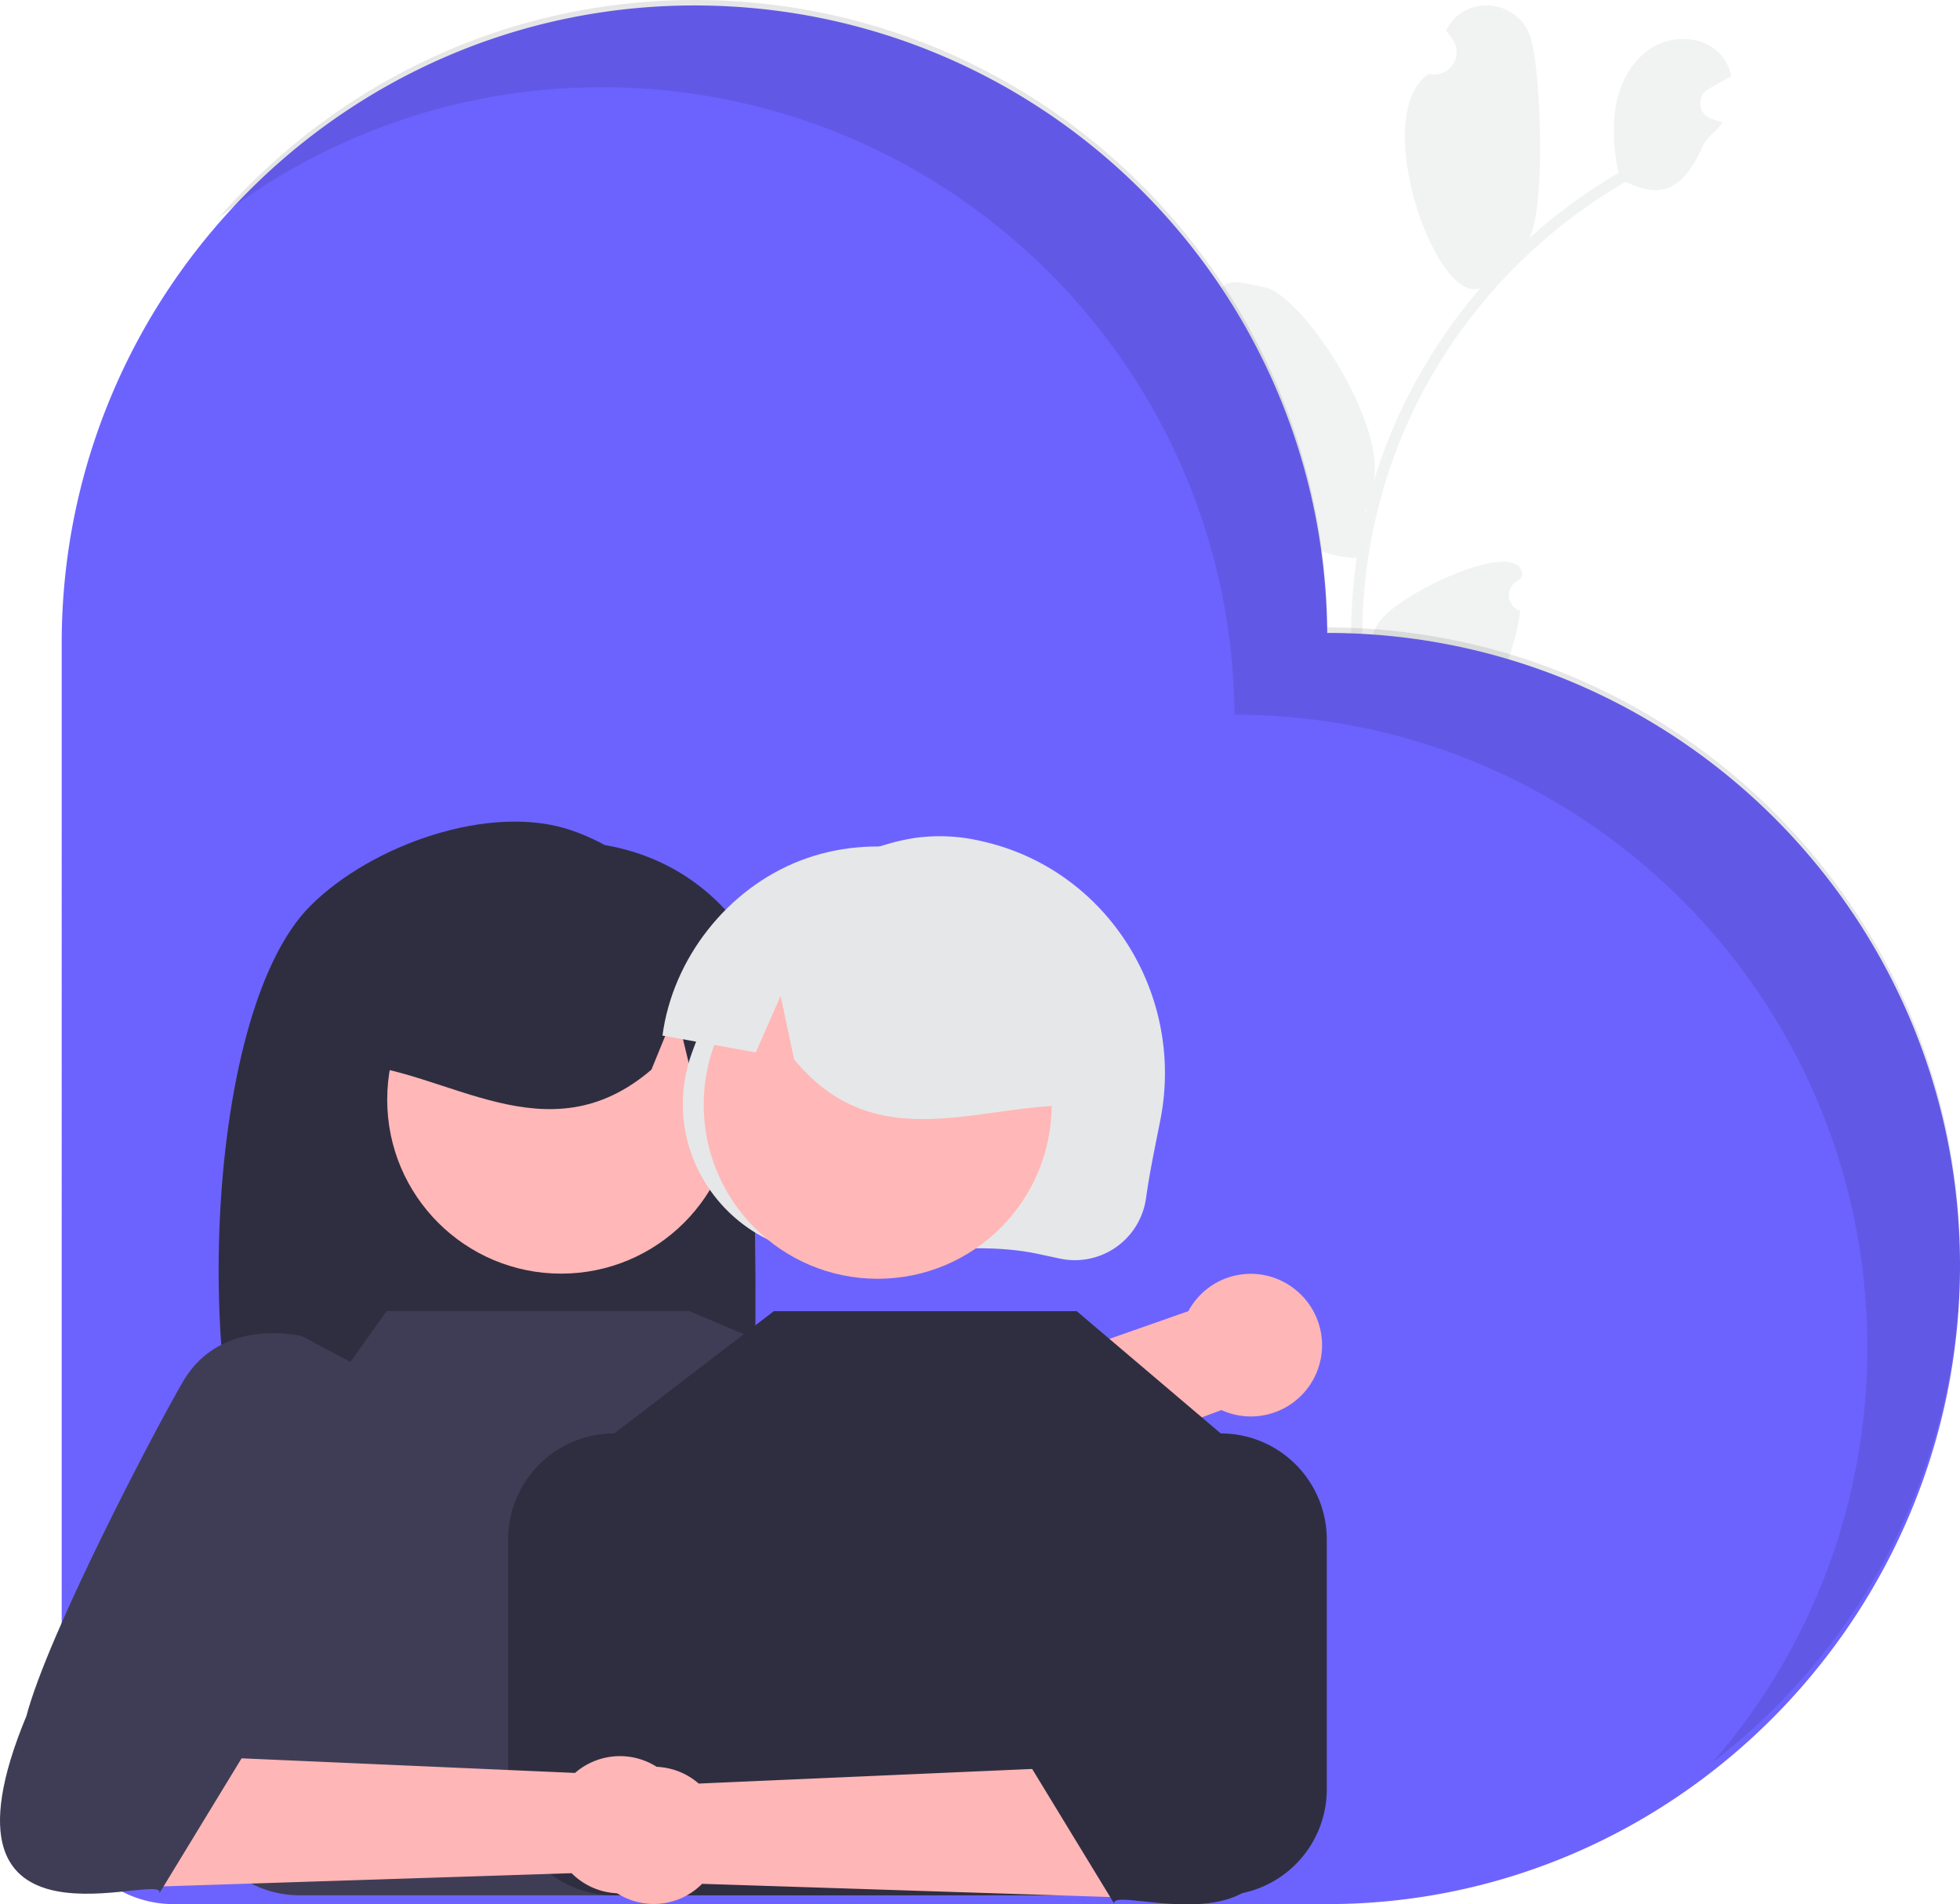
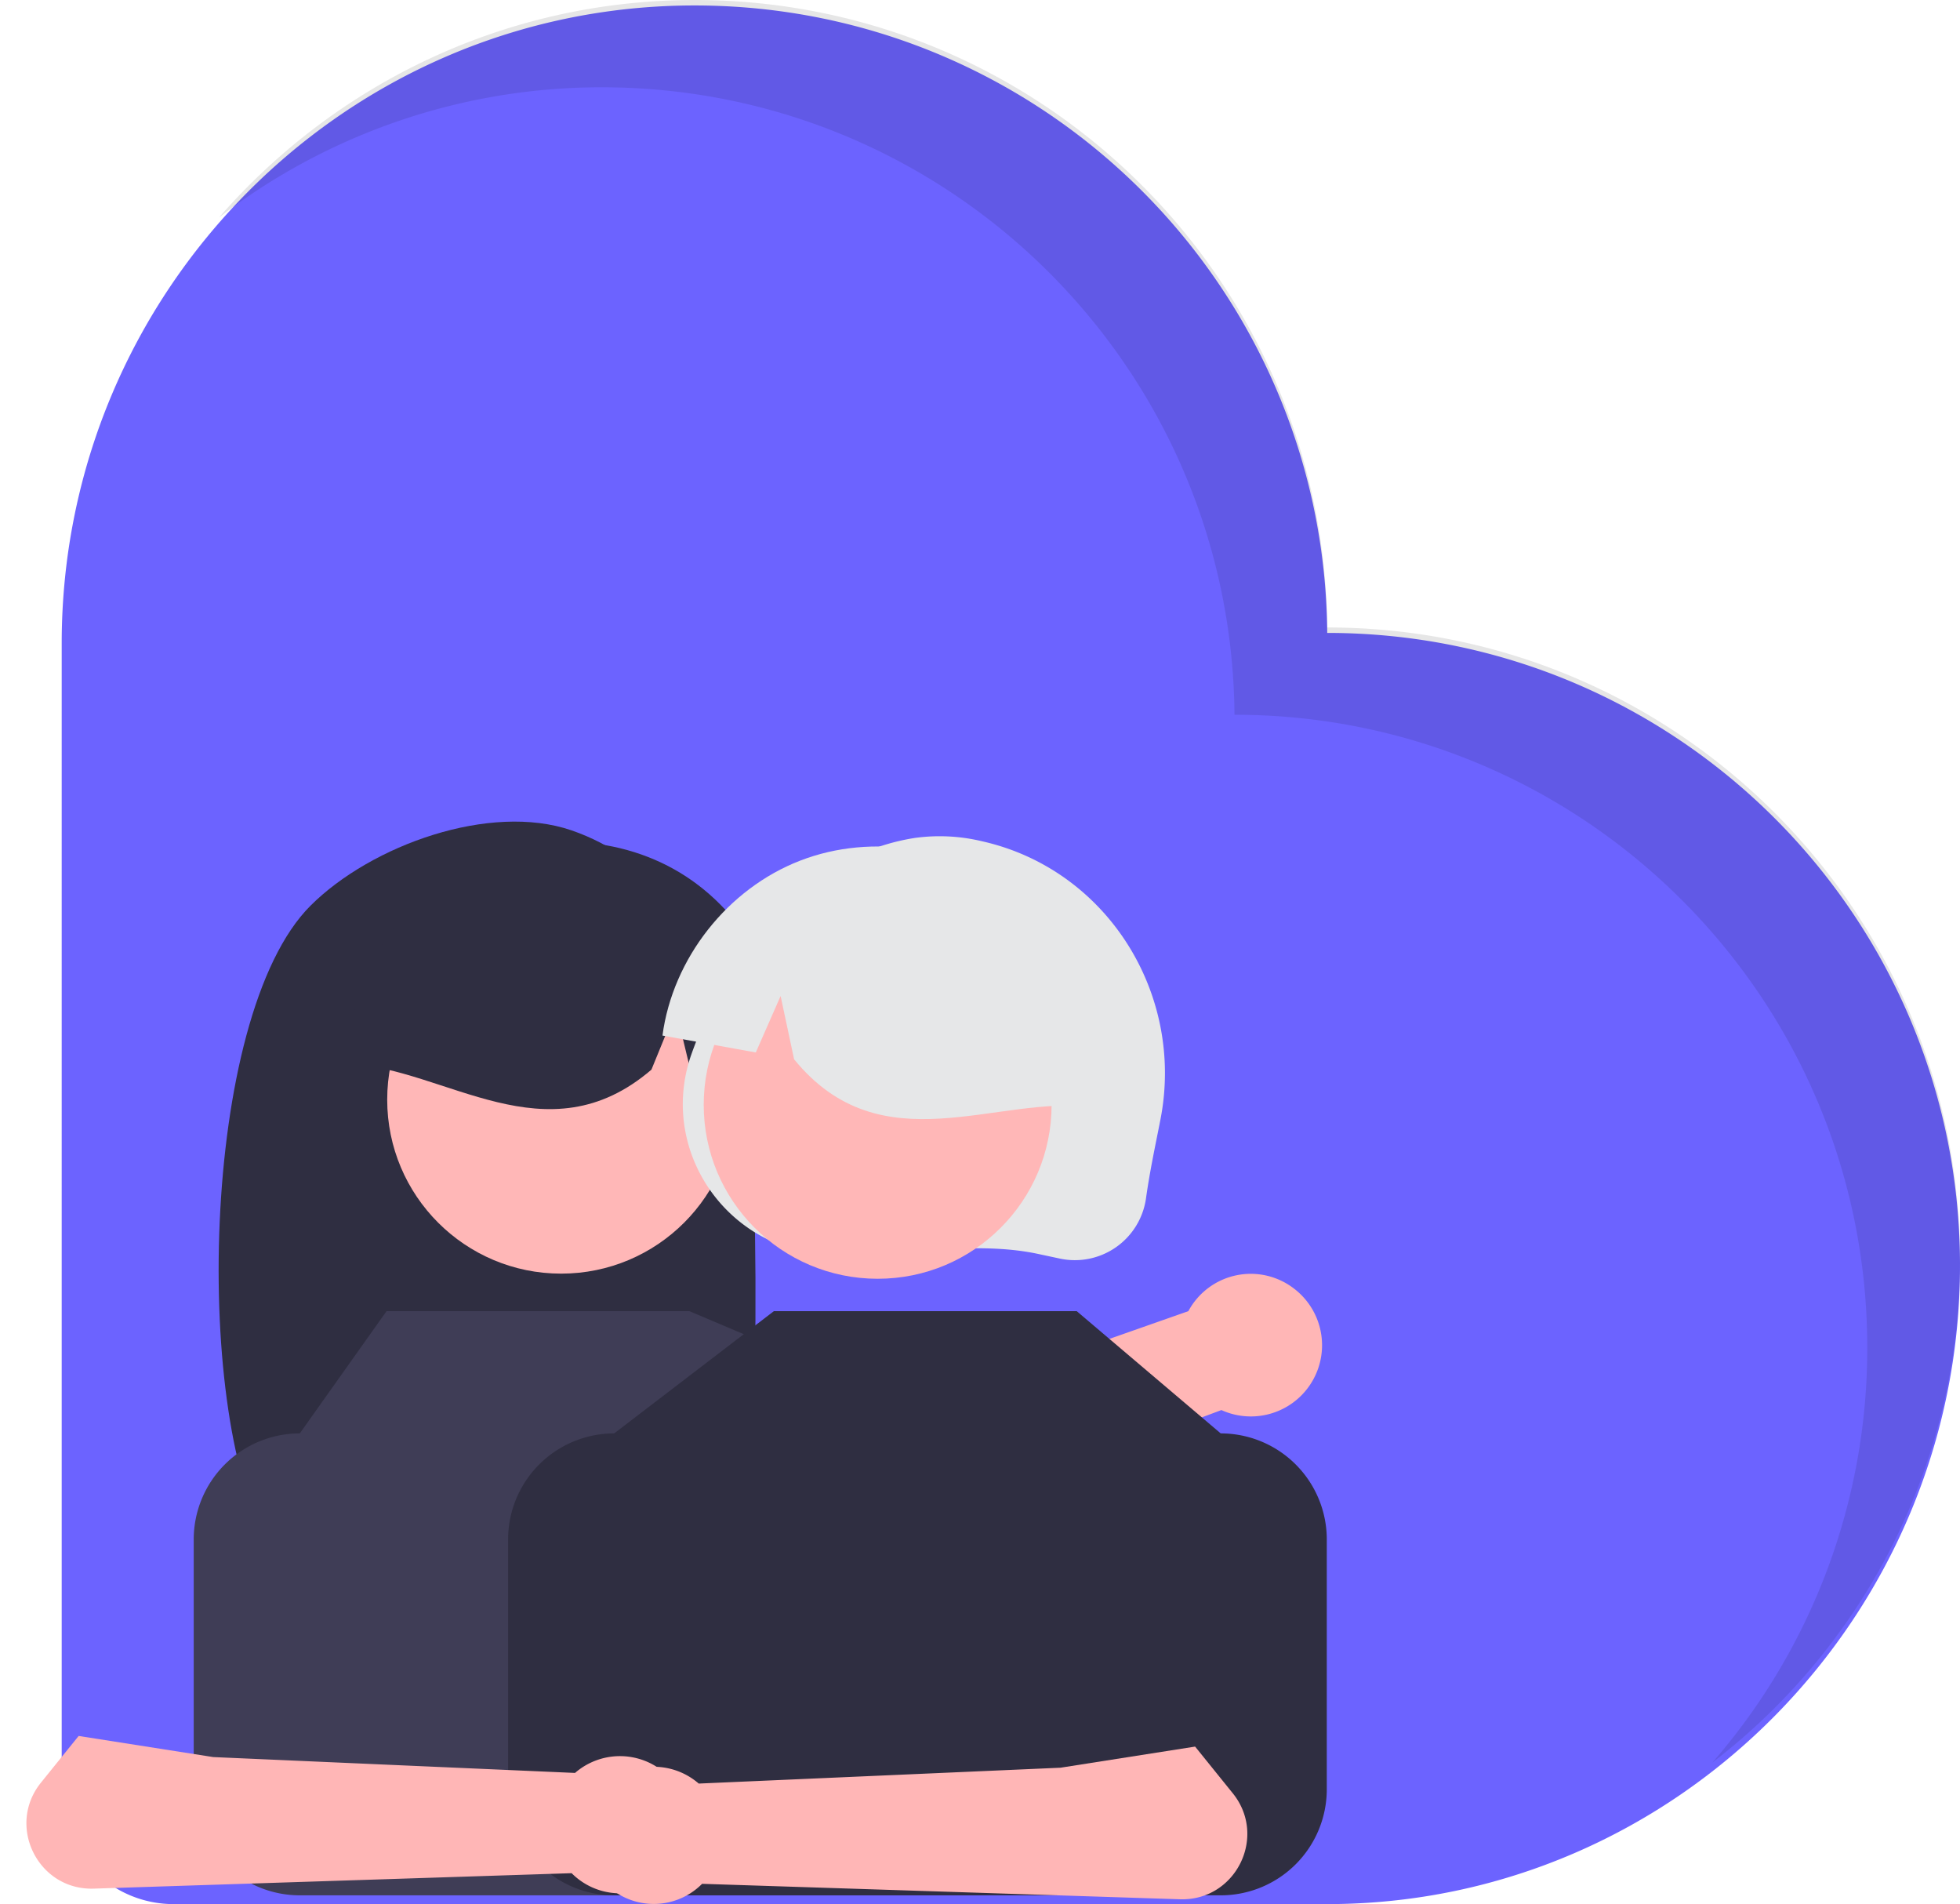
<svg xmlns="http://www.w3.org/2000/svg" id="a8ff012f-8231-4272-ad9b-ad8ea0ea358a" data-name="Layer 1" width="667.189" height="648.099" viewBox="0 0 667.189 648.099">
-   <path d="M796.85,321.572a5.636,5.636,0,0,1-.264-10.585l.917-1.291q-.004-.2-.009-.399c-.348-13.411-43.711,6.721-49.262,17.038a44.774,44.774,0,0,0-4.853,14.635,179.509,179.509,0,0,1,11.824-75.402,173.266,173.266,0,0,1,8.012-17.623q3.692-7.032,7.986-13.708A181.588,181.588,0,0,1,832.673,175.577c9.344,4.25,18.281,6.053,26.293-12.143,1.425-3.237,4.977-5.137,6.778-8.172-.958-.235-1.914-.521-2.849-.817-.29-.096-.595-.197-.885-.293l-.109-.037a5.584,5.584,0,0,1-.974-10.141q.873-.497,1.747-.993c.889-.515,1.787-1.009,2.676-1.523a2.779,2.779,0,0,0,.282-.149c1.019-.584,2.033-1.154,3.052-1.738a16.146,16.146,0,0,0-3.077-6.688c-5.32-6.718-15.915-7.623-23.319-3.327-7.419,4.29-11.764,12.668-13.061,21.131a64.708,64.708,0,0,0,1.104,21.842c-.56.333-1.129.645-1.689.978a182.761,182.761,0,0,0-28.738,21.244c5.705-10.481,3.941-57.038.546-68.075-4.077-13.257-22.248-15.236-28.661-2.938q-.093.179-.185.357,1.161,1.418,2.22,2.916a7.645,7.645,0,0,1-7.918,11.847l-.154-.034c-20.656,13.79,2.705,79.699,17.671,72.767a186.547,186.547,0,0,0-26.497,40.395,176.93,176.93,0,0,0-10.242,26.669l.077-.331c5.14-20.211-24.31-64.697-37.099-66.923-7.367-1.283-13.975-4.215-15.619,3.081q-.039.175-.078.35a51.368,51.368,0,0,1,4.36,4.674q1.161,1.419,2.219,2.916a7.645,7.645,0,0,1-7.918,11.847l-.154-.034c-.11-.026-.206-.046-.316-.071-14.137,18.444,17.622,69.449,49.027,69.375l.015.006a186.494,186.494,0,0,0-1.59,38.626L781.313,358.401c.33-.405.651-.831.966-1.242a50.846,50.846,0,0,1-11.273-5.179c4.572-2.593,9.156-5.215,13.728-7.808a2.787,2.787,0,0,0,.282-.149c2.326-1.332,4.661-2.644,6.987-3.976l.002-.002a74.477,74.477,0,0,0,4.848-18.473Zm-11.194-112.536.034-.021-.045.051Zm-41.648,79.681-.045-.947c.242-.577.469-1.16.686-1.764.064-.165.098-.341.162-.505-.267,1.084-.549,2.162-.801,3.251Z" transform="translate(-279.367 -113.682)" fill="#f1f2f2" />
  <path d="M731.16,329.078h0c-.993-118.059-96.965-213.474-215.247-213.539-119.303-.065-215.544,97.801-215.544,217.049V723.624a38.066,38.066,0,0,0,38.066,38.066H731.16c118.96,0,215.396-98.293,215.396-217.253S850.12,329.078,731.16,329.078Z" transform="translate(-279.367 -113.682)" fill="#6c63ff" />
  <path d="M731.16,327.221h0c-.993-118.059-96.965-213.474-215.247-213.539-64.674,0-122.553,28.726-162.03,74.061A213.103,213.103,0,0,1,484.346,143.392c118.282.065,214.254,95.48,215.247,213.539h0c118.96,0,215.396,96.436,215.396,215.396a214.607,214.607,0,0,1-52.726,141.186,215.034,215.034,0,0,0,84.292-170.896C946.556,423.657,850.12,327.221,731.16,327.221Z" transform="translate(-279.367 -113.682)" opacity="0.1" style="isolation:isolate" />
  <path d="M530.219,459.35c-8.778-27.976-28.74-53.635-56.348-63.092C446.262,386.8,405.836,401.207,385.08,421.892c-37.966,37.838-39.899,176.504-13.815,217.581,5.188-.275,23.091-.478,28.342-.674l7.428-24.758V638.555c40.986-1.267,86.606,32.446,126.351.347C537.213,609.818,538.997,487.326,530.219,459.35Z" transform="translate(-279.367 -113.682)" fill="#2f2e41" />
  <circle cx="191.014" cy="374.237" r="59.21" fill="#ffb7b7" />
  <path d="M511.065,410.818c-22.618-13.789-52.761-14.186-75.736-.998-22.973,13.188-37.832,39.418-37.332,65.903,33.097,1.522,67.427,32.605,103.118,1.987l8.332-20.391,4.912,20.406q16.113-.002,32.288-.042C547.846,451.219,533.685,424.606,511.065,410.818Z" transform="translate(-279.367 -113.682)" fill="#2f2e41" />
  <path d="M524.284,450.966c13.588-25.983,37.773-47.706,66.618-52.132a61.753,61.753,0,0,1,22.758,1.15c42.472,9.532,69.042,51.869,60.741,94.599-1.647,8.476-3.57,17.245-4.944,26.982a24.454,24.454,0,0,1-29.436,20.415l-.158-.034-7.268-1.554c-21.6-4.574-46.315.595-69.749.312-34.927-.421-59.473-34.514-48.337-67.62A152.983,152.983,0,0,1,524.284,450.966Z" transform="translate(-279.367 -113.682)" fill="#e6e7e8" />
  <circle cx="298.758" cy="375.986" r="59.21" fill="#ffb7b7" />
  <path d="M551.718,406.587c24.7-9.571,54.438-4.631,74.719,12.412,20.279,17.043,30.264,45.487,25.088,71.467C618.681,486.11,579.394,510.632,549.681,474.184l-4.594-21.543-8.444,19.216q-15.859-2.851-31.771-5.752C508.372,439.846,527.017,416.158,551.718,406.587Z" transform="translate(-279.367 -113.682)" fill="#e6e7e8" />
  <path d="M720.079,552.393a24.104,24.104,0,0,0-36.191,7.503L516.758,618.615l16.584,35.245,161.799-60.3a24.235,24.235,0,0,0,24.938-41.167Z" transform="translate(-279.367 -113.682)" fill="#ffb6b6" />
  <path d="M541.487,591.113l-24.69,10.683-13.196,5.715-8.61,3.719a27.776,27.776,0,0,0-10.03,4.993A28.04,28.04,0,0,0,509.299,665.449l50.532-5.774a10.097,10.097,0,0,0,7.167-4.35c1.668-2.44,17.268-9.791,16.514-12.641l6.676-3.061,9.688-3.035L636.248,619.856h0L630.748,599.517h0l5.088-24.968c-.761-2.816-83.288,17.993-85.927,16.749A10.045,10.045,0,0,0,541.487,591.113Z" transform="translate(-279.367 -113.682)" fill="#3f3d56" />
  <path d="M612.258,758.705H381.418a36.11,36.11,0,0,1-36.11-36.11V637.61a36.11,36.11,0,0,1,36.11-36.11l29.53-41.608H514.024l98.234,41.608a36.11,36.11,0,0,1,36.11,36.11v84.985A36.11,36.11,0,0,1,612.258,758.705Z" transform="translate(-279.367 -113.682)" fill="#3f3d56" />
  <path d="M694.9,758.705H488.436A36.11,36.11,0,0,1,452.326,722.595V637.61a36.11,36.11,0,0,1,36.11-36.11l54.365-41.608H645.878l49.022,41.608a36.11,36.11,0,0,1,36.11,36.11v84.985A36.11,36.11,0,0,1,694.9,758.705Z" transform="translate(-279.367 -113.682)" fill="#2f2e41" />
  <path d="M509.379,748.167a23.183,23.183,0,0,1-35.421,3.002L329.739,755.832l-18.44.596h0c-18.967.613-29.893-21.331-17.971-36.096L306.137,704.467l45.814,7.186,16.566.726,106.589,4.671a23.308,23.308,0,0,1,34.273,31.117Z" transform="translate(-279.367 -113.682)" fill="#ffb6b6" />
-   <path d="M382.163,568.42s-27.491-6.975-40.521,15.463c-10.432,17.964-45.917,85.904-53.283,113.788-35.942,86.619,47.624,52.125,45.286,60.296L361.603,712.076c12.148-6.074-11.235,1.765-14.316-2.59l21.431-23.292,24.295-12.148,8.914-95.106Z" transform="translate(-279.367 -113.682)" fill="#3f3d56" />
  <path d="M482.944,751.787a23.183,23.183,0,0,0,35.421,3.002L662.583,759.452l18.44.596h0c18.967.613,29.893-21.331,17.971-36.096L686.185,708.087,640.371,715.273l-16.566.726-106.589,4.671a23.308,23.308,0,0,0-34.273,31.117Z" transform="translate(-279.367 -113.682)" fill="#ffb6b6" />
-   <path d="M610.159,572.04s27.491-6.975,40.521,15.463c10.432,17.964,45.917,85.904,53.283,113.788,35.942,86.619-47.624,52.125-45.286,60.296l-27.957-45.891c-12.148-6.074,11.235,1.765,14.316-2.59L623.604,689.814l-24.295-12.148-8.914-95.106Z" transform="translate(-279.367 -113.682)" fill="#2f2e41" />
</svg>